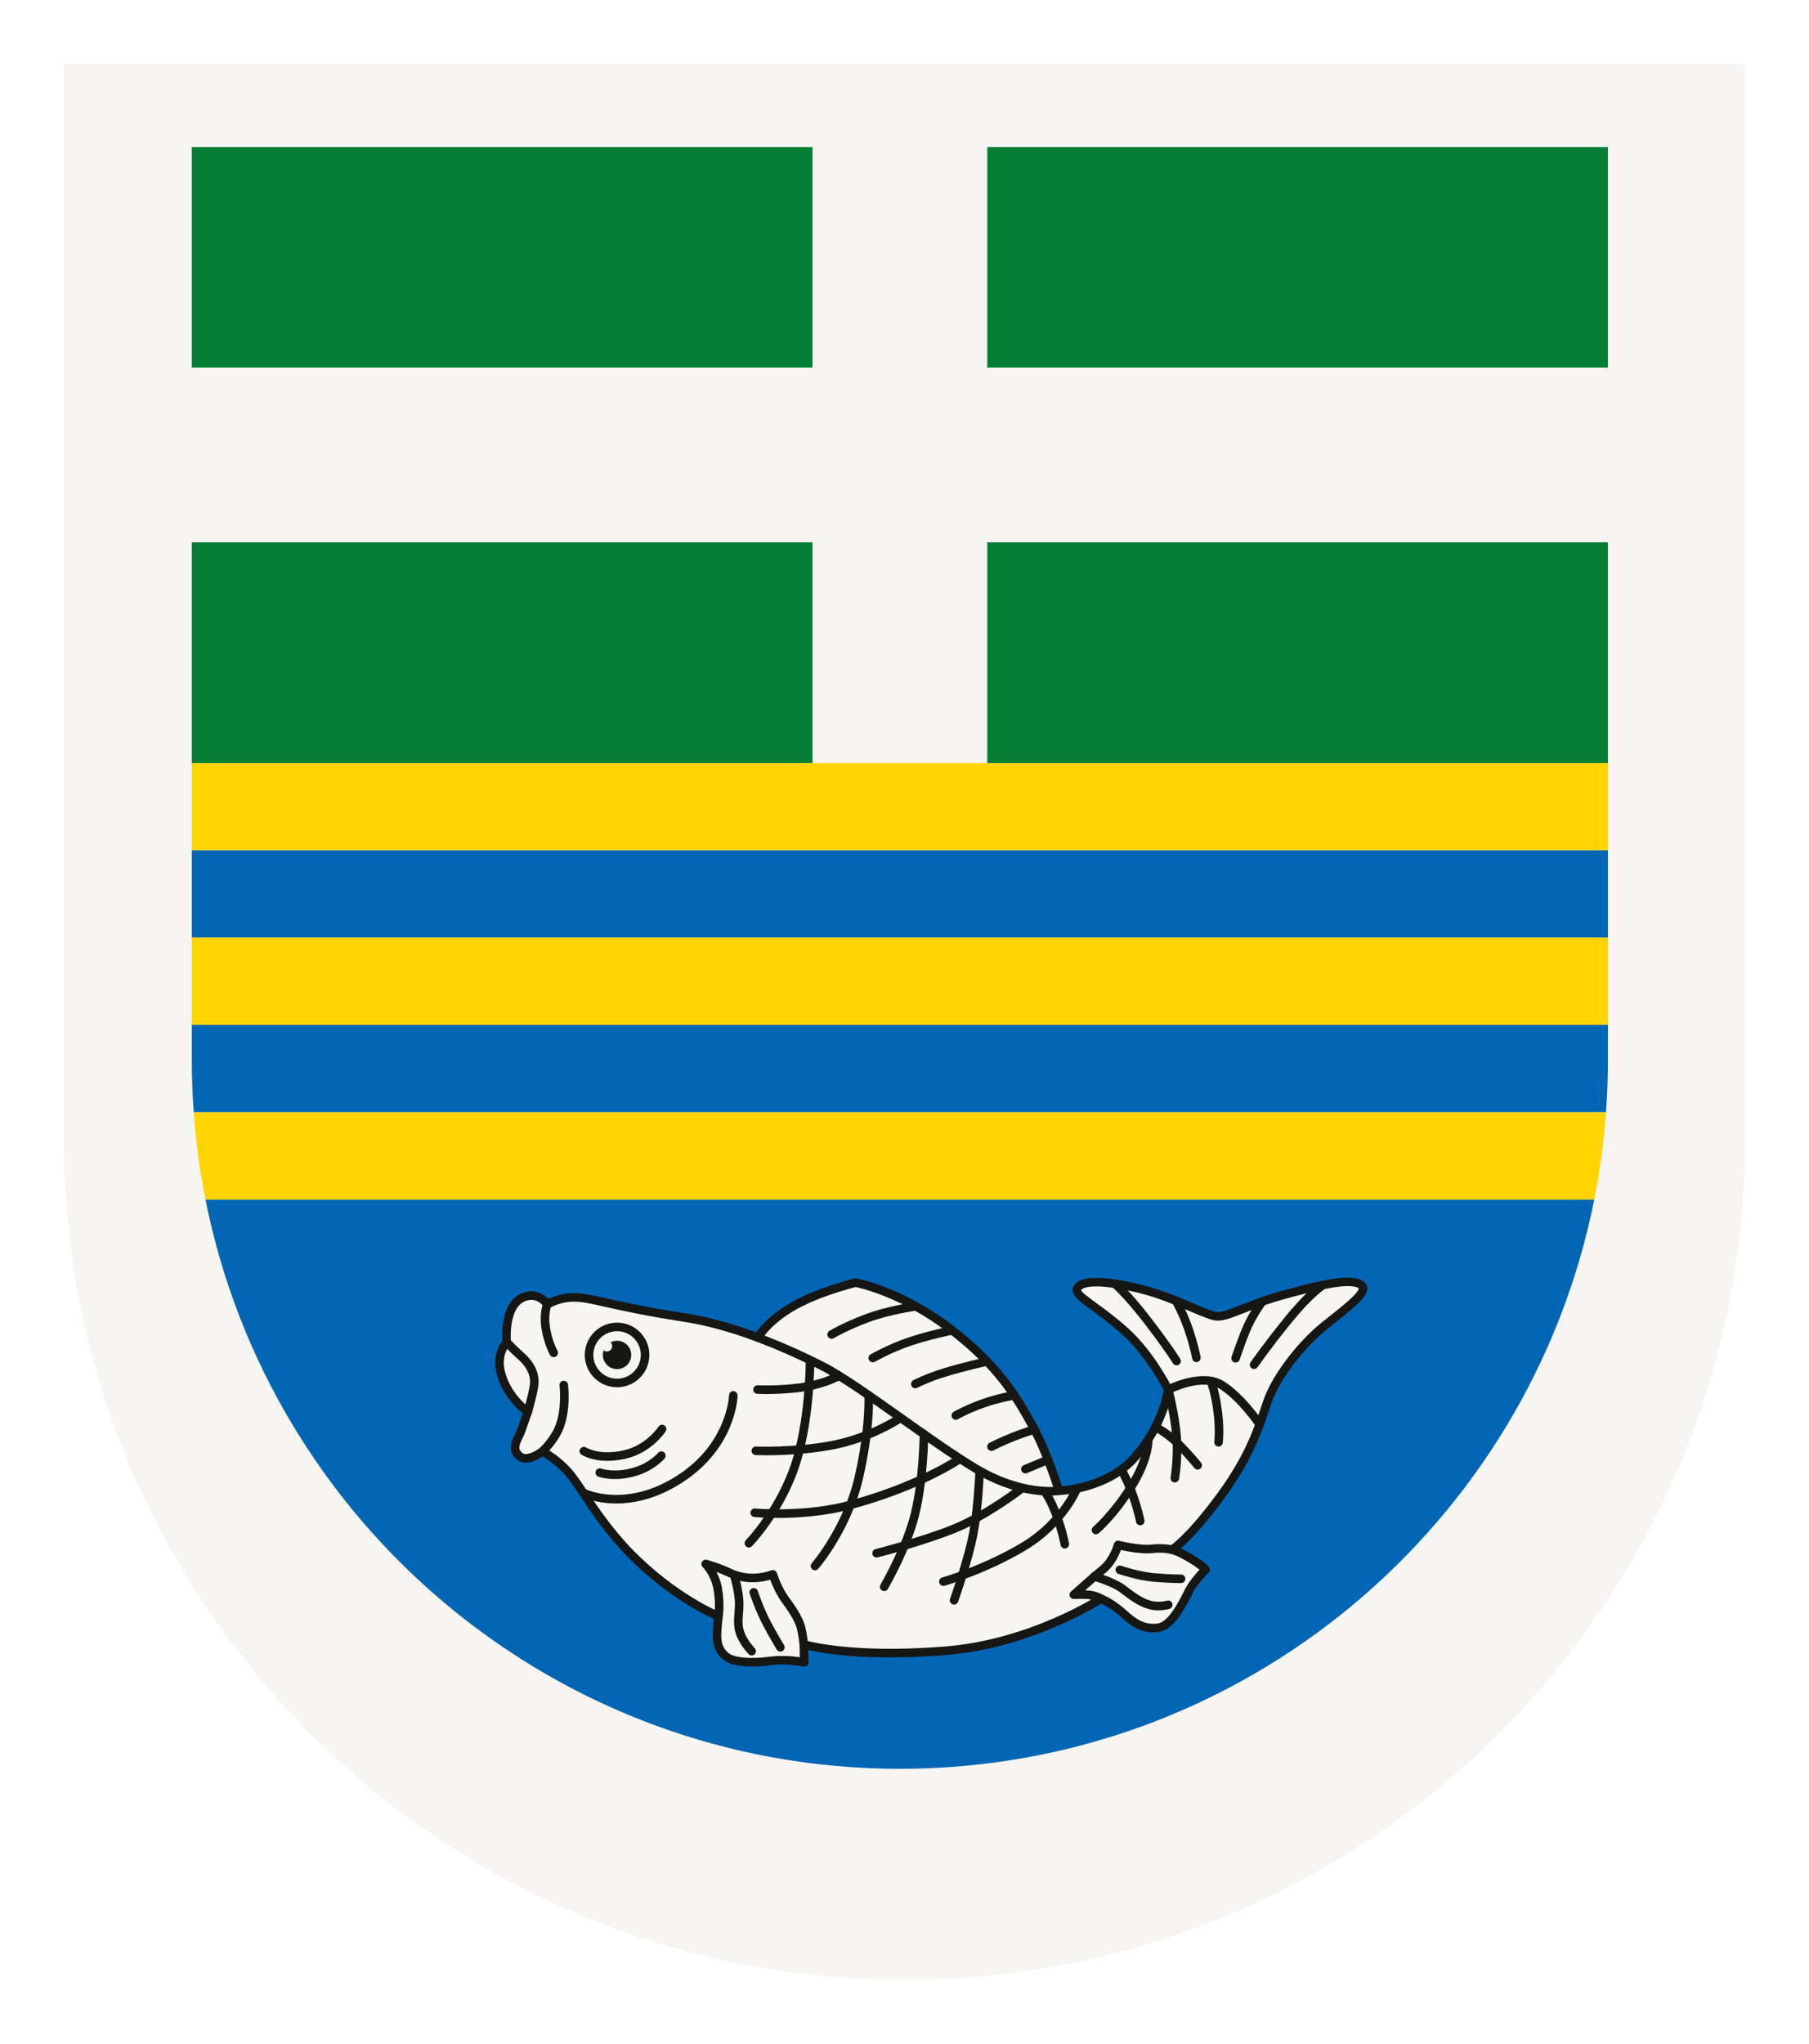
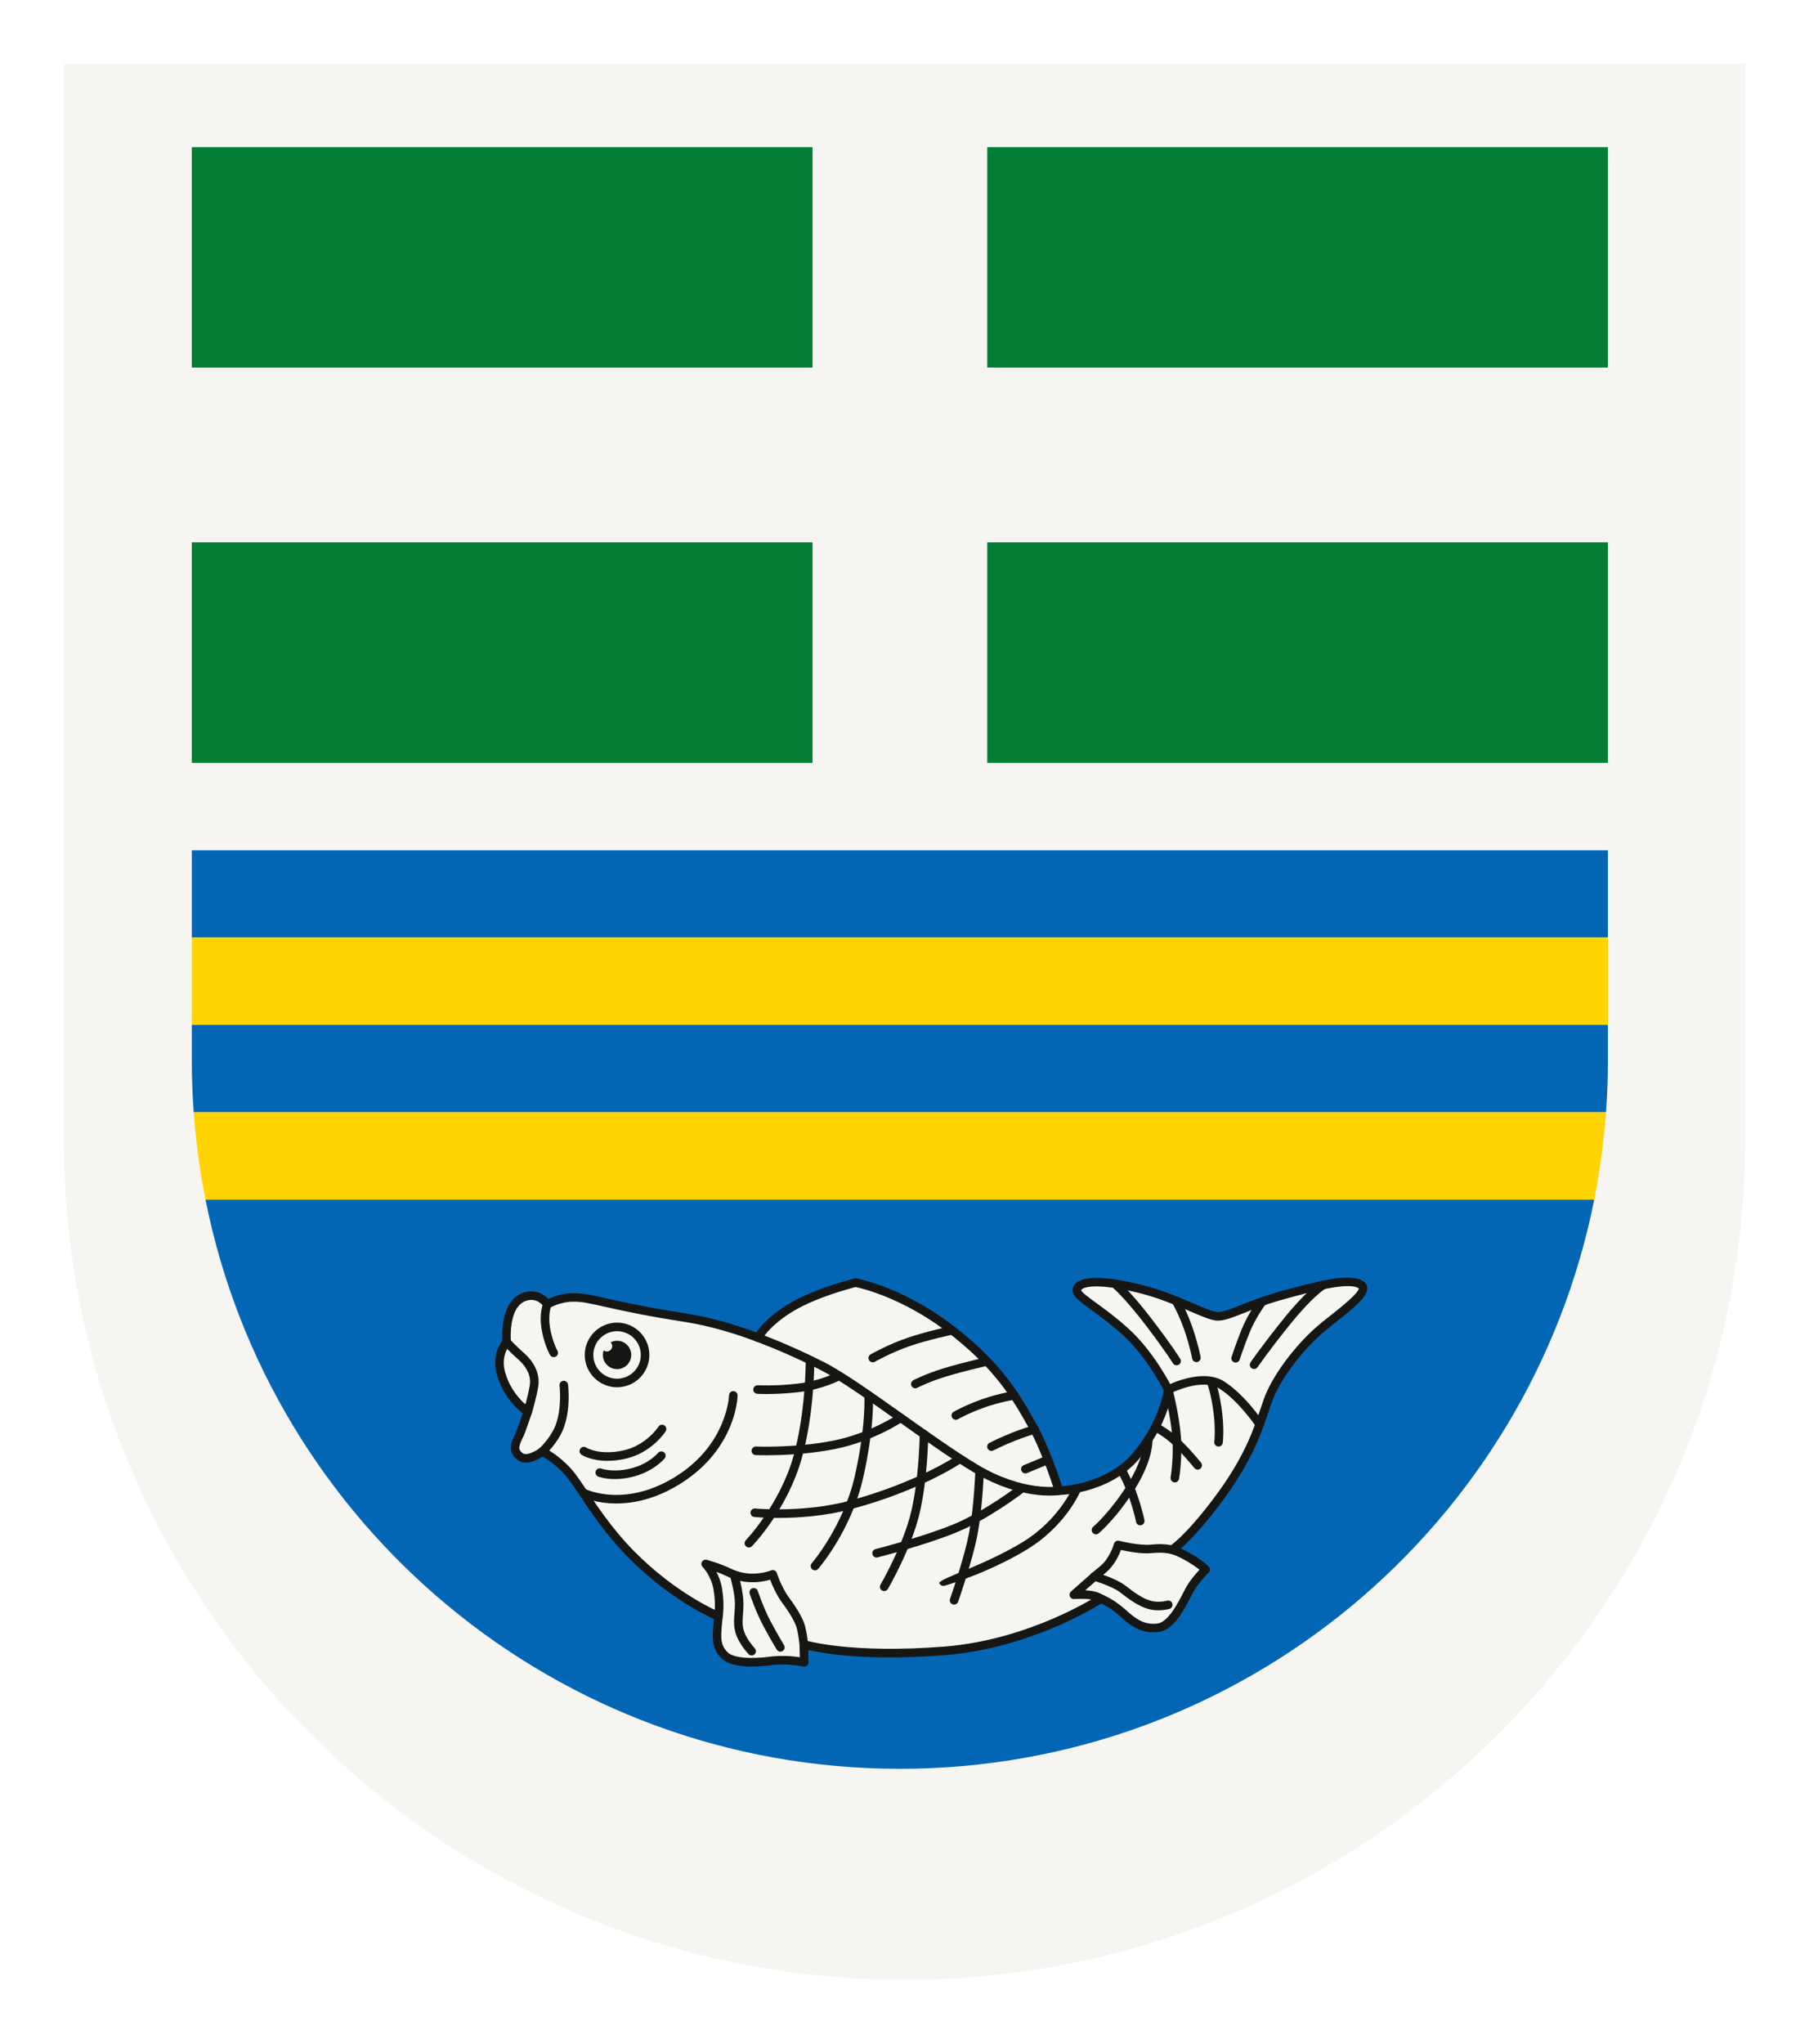
<svg xmlns="http://www.w3.org/2000/svg" width="85" height="96" viewBox="0 0 85 96" fill="none">
  <g filter="url(#filter0_d_52_2731)">
    <path d="M3 0H82V50.5C82 72.315 64.315 90 42.5 90C20.685 90 3 72.315 3 50.5V0Z" fill="#F6F5F2" />
  </g>
  <path d="M42.282 83.089C58.423 83.089 71.877 71.595 74.909 56.347H9.655C12.687 71.595 26.141 83.089 42.282 83.089Z" fill="#0366B4" />
  <path d="M9.013 49.858C9.014 50.661 9.045 51.457 9.102 52.246H75.462C75.519 51.457 75.55 50.661 75.55 49.858L75.551 48.144H9.013V49.858Z" fill="#0366B4" />
  <rect x="9.013" y="39.941" width="66.538" height="4.102" fill="#0366B4" />
  <path d="M9.655 56.347H74.909C75.175 55.007 75.362 53.639 75.462 52.246H9.102C9.202 53.639 9.388 55.007 9.655 56.347Z" fill="#FFD400" />
  <rect x="9.013" y="44.042" width="66.538" height="4.102" fill="#FFD400" />
-   <rect x="9.013" y="35.839" width="66.538" height="4.102" fill="#FFD400" />
  <rect x="9.013" y="6.911" width="29.167" height="10.357" fill="#037E34" />
  <rect x="46.383" y="6.911" width="29.167" height="10.357" fill="#037E34" />
  <rect x="9.013" y="25.471" width="29.167" height="10.368" fill="#037E34" />
  <rect x="46.383" y="25.471" width="29.167" height="10.368" fill="#037E34" />
  <path d="M46.383 17.268V6.911H38.18V17.268H9.013V25.471H38.18V35.839H46.383V25.471H75.551V17.268H46.383Z" fill="#F6F5F2" />
  <path d="M25.715 61.269C25.715 61.269 26.263 60.949 26.908 60.944C27.604 60.938 28.1 61.139 29.964 61.508C31.828 61.876 32.392 61.876 33.563 62.179C34.733 62.483 35.611 62.835 35.611 62.835C35.611 62.835 36.142 61.833 37.92 61.031C38.971 60.556 40.196 60.25 40.196 60.25C40.196 60.25 42.277 60.619 44.618 62.396C46.959 64.174 47.805 65.712 48.498 66.948C49.192 68.183 49.756 70.025 49.756 70.025C49.756 70.025 52.01 69.982 53.354 68.422C54.698 66.861 54.893 65.279 54.893 65.279C54.893 65.279 54.09 63.65 52.899 62.569C51.49 61.291 50.428 60.879 50.623 60.511C50.818 60.142 51.837 60.12 53.528 60.532C55.218 60.944 56.627 61.789 57.169 61.833C57.711 61.876 58.6 61.291 60.356 60.814C62.112 60.337 63.456 60.012 63.954 60.359C64.453 60.706 62.74 61.811 61.917 62.548C61.093 63.285 59.966 64.65 59.554 65.842C59.142 67.034 58.773 68.422 57.126 70.589C55.743 72.408 55.067 72.8 55.067 72.8C55.067 72.8 55.327 72.843 55.912 73.19C56.497 73.537 56.649 73.732 56.649 73.732C56.649 73.732 56.129 74.23 55.869 74.729C55.609 75.227 55.088 76.376 54.416 76.463C53.592 76.569 53.123 76.087 52.682 75.704C52.184 75.271 51.728 75.097 51.728 75.097C51.728 75.097 48.52 77.221 44.401 77.546C39.848 77.906 37.768 77.243 37.768 77.243L37.79 78.088C37.79 78.088 37.009 77.915 36.186 78.023C35.362 78.132 34.473 78.11 34.105 77.806C33.736 77.503 33.673 77.115 33.693 76.701C33.709 76.36 33.758 75.921 33.758 75.921C33.758 75.921 31.698 75.097 29.617 72.973C28.073 71.397 27.276 69.787 26.691 69.137C26.105 68.487 25.482 68.183 25.482 68.183C25.482 68.183 24.805 68.703 24.436 68.422C23.958 68.056 24.328 67.641 24.48 67.229C24.631 66.818 24.799 66.314 24.799 66.314C24.799 66.314 23.889 65.728 23.548 64.542C23.276 63.597 23.808 63.046 23.808 63.046C23.808 63.046 23.629 61.209 24.697 60.901C25.358 60.709 25.715 61.269 25.715 61.269Z" fill="#F6F5F2" />
  <path d="M37.79 78.289C37.775 78.289 37.761 78.288 37.746 78.285C37.739 78.283 36.988 78.121 36.212 78.222C35.715 78.288 34.501 78.394 33.977 77.962C33.511 77.579 33.473 77.082 33.492 76.692C33.502 76.468 33.526 76.207 33.542 76.047C33.037 75.821 31.274 74.951 29.474 73.114C28.467 72.086 27.767 71.034 27.255 70.266C26.979 69.851 26.74 69.493 26.541 69.271C26.127 68.811 25.689 68.531 25.496 68.419C25.257 68.577 24.702 68.877 24.314 68.581C23.806 68.193 24.034 67.716 24.185 67.4C24.225 67.316 24.263 67.237 24.291 67.16C24.392 66.886 24.501 66.568 24.562 66.389C24.284 66.173 23.638 65.583 23.354 64.597C23.109 63.746 23.453 63.176 23.601 62.981C23.578 62.591 23.556 61.021 24.64 60.708C25.159 60.557 25.557 60.795 25.769 61.016C25.99 60.913 26.42 60.747 26.906 60.743C27.378 60.743 27.763 60.826 28.465 60.983C28.855 61.071 29.341 61.179 30.003 61.31C30.815 61.471 31.367 61.559 31.855 61.637C32.464 61.735 32.945 61.812 33.613 61.985C34.508 62.217 35.226 62.474 35.53 62.589C35.755 62.265 36.408 61.492 37.837 60.847C38.893 60.371 40.097 60.068 40.147 60.056C40.175 60.049 40.203 60.048 40.231 60.053C40.318 60.068 42.387 60.45 44.74 62.236C47.083 64.015 47.95 65.559 48.646 66.8L48.674 66.849C49.262 67.897 49.749 69.345 49.9 69.815C50.412 69.773 52.128 69.538 53.202 68.29C54.345 66.964 54.633 65.606 54.684 65.312C54.533 65.021 53.79 63.65 52.764 62.718C52.189 62.197 51.681 61.828 51.274 61.532C50.635 61.067 50.249 60.786 50.445 60.416C50.771 59.8 52.327 60.033 53.575 60.337C54.542 60.572 55.4 60.939 56.088 61.234C56.567 61.439 56.981 61.616 57.185 61.632C57.421 61.651 57.791 61.506 58.302 61.304C58.815 61.102 59.453 60.851 60.303 60.62C62.147 60.119 63.496 59.796 64.069 60.194C64.178 60.27 64.241 60.381 64.245 60.507C64.257 60.901 63.702 61.37 62.786 62.095C62.512 62.311 62.254 62.516 62.05 62.698C61.216 63.445 60.138 64.768 59.744 65.908C59.704 66.023 59.665 66.14 59.625 66.259C59.254 67.359 58.794 68.727 57.286 70.711C56.414 71.858 55.814 72.45 55.48 72.736C55.618 72.797 55.795 72.887 56.014 73.017C56.615 73.373 56.79 73.586 56.808 73.609C56.871 73.69 56.862 73.806 56.788 73.877C56.783 73.882 56.288 74.359 56.047 74.822C56.023 74.868 55.997 74.919 55.969 74.974C55.665 75.571 55.157 76.57 54.442 76.662C53.589 76.772 53.068 76.312 52.649 75.943L52.55 75.856C52.213 75.563 51.895 75.395 51.745 75.324C51.182 75.674 48.151 77.452 44.417 77.747C40.74 78.037 38.674 77.67 37.976 77.506L37.991 78.083C37.992 78.145 37.965 78.204 37.917 78.243C37.881 78.273 37.836 78.289 37.79 78.289ZM25.482 67.982C25.512 67.982 25.542 67.989 25.57 68.003C25.597 68.016 26.236 68.331 26.84 69.003C27.059 69.245 27.293 69.597 27.59 70.043C28.092 70.798 28.781 71.832 29.761 72.833C31.785 74.898 33.812 75.726 33.832 75.734C33.916 75.768 33.967 75.853 33.957 75.943C33.957 75.948 33.909 76.38 33.893 76.711C33.872 77.163 33.97 77.436 34.232 77.652C34.503 77.875 35.26 77.942 36.159 77.824C36.731 77.749 37.277 77.802 37.582 77.848L37.567 77.248C37.565 77.183 37.595 77.122 37.647 77.083C37.699 77.043 37.767 77.032 37.829 77.051C37.849 77.058 39.937 77.697 44.385 77.346C48.401 77.029 51.586 74.951 51.617 74.93C51.671 74.894 51.739 74.886 51.8 74.91C51.82 74.917 52.294 75.101 52.814 75.552L52.915 75.641C53.31 75.99 53.721 76.35 54.39 76.264C54.895 76.198 55.36 75.283 55.611 74.792C55.639 74.735 55.666 74.683 55.691 74.636C55.877 74.279 56.181 73.93 56.362 73.738C56.259 73.653 56.086 73.526 55.81 73.363C55.278 73.048 55.033 72.998 55.031 72.998C54.949 72.982 54.883 72.916 54.87 72.834C54.856 72.751 54.893 72.668 54.966 72.626C54.971 72.623 55.639 72.213 56.966 70.467C58.434 68.536 58.864 67.258 59.244 66.131C59.284 66.011 59.324 65.893 59.364 65.777C59.781 64.569 60.91 63.179 61.783 62.398C61.995 62.208 62.258 62 62.536 61.78C62.999 61.413 63.859 60.732 63.843 60.519C63.377 60.202 61.661 60.668 60.409 61.008C59.58 61.233 58.953 61.48 58.45 61.678C57.867 61.908 57.483 62.06 57.153 62.033C56.883 62.011 56.484 61.84 55.93 61.603C55.255 61.315 54.415 60.955 53.48 60.727C51.557 60.259 50.886 60.442 50.8 60.605C50.815 60.701 51.184 60.969 51.51 61.206C51.904 61.492 52.443 61.884 53.034 62.421C54.239 63.515 55.04 65.122 55.073 65.19C55.091 65.225 55.097 65.265 55.093 65.304C55.084 65.371 54.874 66.965 53.506 68.553C52.12 70.163 49.855 70.225 49.76 70.227C49.662 70.228 49.59 70.17 49.563 70.084C49.558 70.066 48.998 68.248 48.323 67.046L48.295 66.996C47.617 65.788 46.773 64.284 44.496 62.556C42.403 60.967 40.501 60.52 40.202 60.456C39.977 60.515 38.916 60.802 38.002 61.214C36.321 61.973 35.794 62.92 35.788 62.93C35.74 63.02 35.631 63.06 35.536 63.022C35.527 63.018 34.655 62.67 33.512 62.374C32.862 62.206 32.413 62.134 31.791 62.034C31.324 61.959 30.744 61.867 29.925 61.705C29.258 61.573 28.769 61.463 28.377 61.375C27.683 61.22 27.336 61.138 26.909 61.145C26.329 61.15 25.821 61.44 25.816 61.443C25.724 61.497 25.605 61.468 25.546 61.378C25.532 61.357 25.254 60.947 24.752 61.094C23.858 61.352 24.006 63.011 24.008 63.027C24.013 63.086 23.993 63.144 23.952 63.186C23.935 63.205 23.507 63.673 23.741 64.486C24.055 65.581 24.9 66.139 24.908 66.145C24.985 66.195 25.019 66.291 24.99 66.377C24.988 66.382 24.819 66.889 24.668 67.299C24.633 67.394 24.59 67.485 24.547 67.573C24.371 67.942 24.33 68.087 24.558 68.262C24.743 68.404 25.178 68.162 25.36 68.024C25.396 67.996 25.439 67.982 25.482 67.982Z" fill="#161615" />
  <path d="M59.186 67.105C59.121 67.105 59.057 67.074 59.018 67.016C59.01 67.004 58.206 65.808 57.3 65.232C56.468 64.702 55.001 65.45 54.986 65.457C54.888 65.508 54.766 65.47 54.715 65.371C54.664 65.273 54.702 65.151 54.801 65.1C54.869 65.065 56.488 64.239 57.516 64.892C58.494 65.515 59.318 66.741 59.353 66.793C59.414 66.885 59.389 67.01 59.297 67.072C59.263 67.094 59.224 67.105 59.186 67.105Z" fill="#161615" />
  <path d="M55.283 64.136C55.215 64.136 55.149 64.101 55.111 64.039C55.108 64.033 54.777 63.487 53.823 62.236C52.877 60.996 52.319 60.517 52.314 60.512C52.229 60.441 52.219 60.314 52.29 60.229C52.362 60.145 52.489 60.134 52.574 60.206C52.597 60.225 53.165 60.711 54.142 61.993C55.114 63.266 55.442 63.809 55.456 63.832C55.513 63.927 55.482 64.05 55.387 64.107C55.354 64.127 55.319 64.136 55.283 64.136Z" fill="#161615" />
  <path d="M56.215 63.984C56.12 63.984 56.036 63.917 56.018 63.82C56.017 63.814 55.909 63.239 55.657 62.505C55.407 61.775 55.091 61.223 55.087 61.218C55.032 61.122 55.065 60.999 55.161 60.943C55.257 60.888 55.38 60.921 55.436 61.017C55.45 61.041 55.774 61.606 56.037 62.374C56.299 63.138 56.409 63.722 56.413 63.747C56.433 63.856 56.361 63.961 56.252 63.981C56.24 63.983 56.227 63.984 56.215 63.984Z" fill="#161615" />
  <path d="M58.058 64.006C58.038 64.006 58.017 64.003 57.996 63.996C57.891 63.962 57.833 63.849 57.867 63.743C57.869 63.737 58.068 63.121 58.349 62.429C58.637 61.72 59.112 61.069 59.132 61.042C59.197 60.953 59.323 60.933 59.413 60.999C59.502 61.064 59.521 61.19 59.456 61.28C59.451 61.286 58.99 61.919 58.721 62.58C58.446 63.258 58.251 63.861 58.249 63.867C58.222 63.952 58.143 64.006 58.058 64.006Z" fill="#161615" />
  <path d="M58.925 64.309C58.886 64.309 58.846 64.298 58.812 64.274C58.72 64.212 58.697 64.087 58.76 63.995C58.765 63.987 59.339 63.15 60.352 61.901C61.38 60.633 61.98 60.248 62.005 60.232C62.099 60.173 62.223 60.201 62.282 60.295C62.341 60.389 62.313 60.513 62.219 60.572C62.214 60.575 61.642 60.948 60.664 62.154C59.662 63.391 59.097 64.214 59.091 64.222C59.052 64.279 58.989 64.309 58.925 64.309Z" fill="#161615" />
  <path d="M57.256 67.951C57.248 67.951 57.24 67.95 57.231 67.949C57.121 67.935 57.043 67.835 57.057 67.725C57.057 67.72 57.117 67.215 57.035 66.471C56.931 65.536 56.724 64.988 56.722 64.983C56.682 64.879 56.734 64.763 56.837 64.723C56.941 64.683 57.057 64.735 57.097 64.838C57.106 64.862 57.324 65.435 57.434 66.427C57.522 67.222 57.458 67.752 57.455 67.775C57.443 67.876 57.356 67.951 57.256 67.951Z" fill="#161615" />
  <path d="M51.728 75.298C51.688 75.298 51.647 75.286 51.612 75.261C51.612 75.261 51.472 75.168 51.22 75.128C50.937 75.083 50.473 75.113 50.468 75.114C50.381 75.12 50.303 75.07 50.27 74.991C50.236 74.913 50.257 74.821 50.32 74.764C50.328 74.756 51.175 73.992 51.694 73.57C52.155 73.195 52.34 72.527 52.342 72.52C52.37 72.414 52.479 72.351 52.586 72.377C52.595 72.38 53.528 72.618 54.091 72.557C54.732 72.488 55.111 72.603 55.127 72.608C55.232 72.641 55.292 72.754 55.258 72.86C55.225 72.965 55.113 73.024 55.008 72.992C54.998 72.989 54.68 72.898 54.134 72.956C53.656 73.007 52.988 72.88 52.669 72.81C52.571 73.073 52.349 73.556 51.947 73.882C51.663 74.113 51.277 74.45 50.99 74.705C51.091 74.709 51.193 74.717 51.283 74.731C51.628 74.785 51.824 74.918 51.845 74.933C51.935 74.998 51.956 75.123 51.892 75.214C51.853 75.269 51.791 75.298 51.728 75.298Z" fill="#161615" />
  <path d="M54.426 75.643C54.276 75.643 54.109 75.627 53.942 75.577C53.451 75.432 53.012 75.094 52.625 74.796C52.238 74.499 51.368 74.247 51.359 74.245C51.252 74.214 51.19 74.103 51.221 73.996C51.251 73.89 51.363 73.829 51.469 73.858C51.508 73.87 52.422 74.133 52.87 74.478C53.319 74.823 53.667 75.077 54.056 75.192C54.429 75.302 54.834 75.193 54.838 75.191C54.944 75.162 55.056 75.223 55.086 75.33C55.117 75.436 55.055 75.547 54.948 75.578C54.935 75.582 54.715 75.643 54.426 75.643Z" fill="#161615" />
-   <path d="M55.495 74.366C55.472 74.366 54.925 74.365 54.193 74.301C53.446 74.234 52.589 73.945 52.553 73.933C52.447 73.897 52.391 73.783 52.427 73.678C52.462 73.573 52.577 73.517 52.682 73.552C52.69 73.555 53.53 73.838 54.228 73.9C54.941 73.964 55.489 73.964 55.495 73.964C55.606 73.964 55.696 74.054 55.696 74.165C55.696 74.276 55.606 74.366 55.495 74.366Z" fill="#161615" />
  <path d="M49.319 70.254C48.649 70.254 47.327 70.105 45.734 69.152C44.706 68.537 43.445 67.644 42.225 66.779C40.775 65.752 39.405 64.782 38.512 64.332C36.868 63.501 35.557 63.029 35.543 63.025C35.439 62.987 35.385 62.872 35.422 62.768C35.459 62.663 35.574 62.608 35.679 62.646C35.692 62.651 37.027 63.131 38.693 63.973C39.613 64.437 40.995 65.415 42.457 66.451C43.671 67.311 44.926 68.2 45.941 68.808C48.08 70.087 49.706 69.83 49.722 69.828C49.83 69.81 49.935 69.882 49.954 69.992C49.972 70.102 49.899 70.205 49.789 70.224C49.768 70.228 49.602 70.254 49.319 70.254Z" fill="#161615" />
-   <path d="M39.074 62.89C39.006 62.89 38.94 62.855 38.902 62.793C38.845 62.698 38.875 62.574 38.97 62.517C38.996 62.501 39.616 62.129 40.662 61.736C41.712 61.343 42.931 61.179 42.982 61.173C43.092 61.157 43.193 61.236 43.208 61.346C43.222 61.456 43.145 61.557 43.035 61.571C43.023 61.573 41.809 61.736 40.803 62.113C39.795 62.491 39.184 62.857 39.178 62.861C39.145 62.88 39.11 62.89 39.074 62.89Z" fill="#161615" />
  <path d="M41.009 63.995C40.939 63.995 40.871 63.959 40.834 63.894C40.779 63.797 40.813 63.675 40.909 63.62C40.942 63.601 41.733 63.151 42.651 62.84C43.563 62.531 44.645 62.306 44.691 62.297C44.801 62.274 44.906 62.344 44.929 62.453C44.951 62.562 44.881 62.668 44.772 62.691C44.761 62.693 43.668 62.919 42.78 63.22C41.9 63.519 41.116 63.964 41.108 63.969C41.077 63.986 41.043 63.995 41.009 63.995Z" fill="#161615" />
  <path d="M43.009 65.215C42.937 65.215 42.867 65.176 42.831 65.108C42.779 65.009 42.817 64.888 42.914 64.836C42.938 64.823 43.495 64.531 44.365 64.268C45.223 64.009 46.303 63.763 46.313 63.761C46.422 63.736 46.529 63.804 46.554 63.912C46.578 64.021 46.511 64.128 46.402 64.153C46.392 64.155 45.326 64.398 44.481 64.653C43.651 64.904 43.108 65.188 43.102 65.191C43.073 65.207 43.04 65.215 43.009 65.215Z" fill="#161615" />
  <path d="M44.911 66.694C44.842 66.694 44.774 66.658 44.737 66.594C44.681 66.497 44.714 66.375 44.81 66.319C44.831 66.306 45.339 66.014 46.128 65.734C46.918 65.454 47.601 65.355 47.63 65.351C47.738 65.335 47.842 65.411 47.857 65.521C47.873 65.631 47.797 65.733 47.687 65.749C47.68 65.75 47.013 65.847 46.262 66.113C45.511 66.379 45.017 66.663 45.012 66.666C44.98 66.685 44.945 66.694 44.911 66.694Z" fill="#161615" />
  <path d="M46.585 68.157C46.513 68.157 46.443 68.117 46.407 68.048C46.356 67.95 46.394 67.828 46.493 67.777C46.511 67.768 46.947 67.543 47.519 67.314C47.967 67.135 48.534 66.959 48.558 66.951C48.664 66.918 48.777 66.977 48.81 67.083C48.842 67.189 48.783 67.302 48.677 67.335C48.671 67.337 48.101 67.514 47.668 67.687C47.116 67.908 46.682 68.132 46.678 68.134C46.648 68.149 46.616 68.157 46.585 68.157Z" fill="#161615" />
  <path d="M48.179 69.213C48.1 69.213 48.025 69.167 47.993 69.089C47.95 68.987 47.999 68.869 48.102 68.827L49.158 68.388C49.262 68.345 49.379 68.394 49.421 68.496C49.464 68.599 49.415 68.716 49.313 68.759L48.256 69.198C48.23 69.209 48.204 69.213 48.179 69.213Z" fill="#161615" />
  <path d="M55.202 69.636C55.191 69.636 55.179 69.635 55.168 69.633C55.058 69.614 54.985 69.51 55.004 69.401C55.005 69.391 55.161 68.469 55.083 67.484C55.004 66.49 54.702 65.342 54.699 65.331C54.67 65.223 54.734 65.113 54.842 65.085C54.949 65.057 55.059 65.12 55.087 65.227C55.1 65.276 55.402 66.422 55.484 67.452C55.566 68.489 55.407 69.43 55.4 69.469C55.383 69.567 55.298 69.636 55.202 69.636Z" fill="#161615" />
  <path d="M56.275 69.034C56.216 69.034 56.157 69.008 56.117 68.957C56.114 68.953 55.76 68.505 55.239 67.984C54.735 67.48 54.225 67.228 54.22 67.226C54.12 67.177 54.079 67.057 54.127 66.957C54.176 66.857 54.296 66.816 54.396 66.864C54.419 66.876 54.969 67.146 55.523 67.7C56.062 68.238 56.418 68.69 56.433 68.709C56.502 68.796 56.486 68.923 56.399 68.991C56.362 69.02 56.319 69.034 56.275 69.034Z" fill="#161615" />
  <path d="M51.495 72.074C51.438 72.074 51.381 72.05 51.342 72.002C51.27 71.918 51.281 71.791 51.366 71.719C51.374 71.713 52.167 71.037 52.983 69.734C53.776 68.468 53.75 67.67 53.749 67.663C53.745 67.552 53.83 67.458 53.94 67.452C54.047 67.441 54.144 67.53 54.151 67.641C54.153 67.677 54.193 68.56 53.324 69.948C52.471 71.308 51.659 71.998 51.624 72.027C51.587 72.059 51.541 72.074 51.495 72.074Z" fill="#161615" />
  <path d="M53.576 71.651C53.481 71.651 53.397 71.584 53.379 71.487C53.378 71.483 53.297 71.052 53.077 70.41C52.858 69.768 52.551 69.194 52.548 69.189C52.496 69.091 52.533 68.969 52.63 68.916C52.728 68.864 52.85 68.901 52.903 68.998C52.916 69.023 53.227 69.606 53.457 70.28C53.687 70.953 53.77 71.395 53.774 71.414C53.794 71.523 53.722 71.628 53.613 71.648C53.6 71.65 53.588 71.651 53.576 71.651Z" fill="#161615" />
-   <path d="M44.325 74.496C44.238 74.496 44.157 74.439 44.132 74.35C44.102 74.243 44.164 74.132 44.271 74.102C44.29 74.097 46.219 73.543 48.01 72.465C49.763 71.41 50.409 69.863 50.415 69.847C50.457 69.744 50.574 69.695 50.677 69.737C50.779 69.778 50.829 69.895 50.787 69.998C50.76 70.066 50.09 71.683 48.217 72.81C46.378 73.916 44.461 74.466 44.38 74.489C44.362 74.494 44.343 74.496 44.325 74.496Z" fill="#161615" />
-   <path d="M50.032 72.741C49.936 72.741 49.852 72.673 49.834 72.576C49.833 72.569 49.72 71.949 49.454 71.245C49.191 70.551 48.928 70.172 48.925 70.168C48.861 70.078 48.883 69.953 48.973 69.889C49.064 69.825 49.189 69.846 49.253 69.936C49.265 69.953 49.547 70.356 49.83 71.103C50.109 71.844 50.225 72.478 50.23 72.504C50.249 72.613 50.177 72.718 50.068 72.738C50.056 72.74 50.044 72.741 50.032 72.741Z" fill="#161615" />
+   <path d="M44.325 74.496C44.238 74.496 44.157 74.439 44.132 74.35C44.29 74.097 46.219 73.543 48.01 72.465C49.763 71.41 50.409 69.863 50.415 69.847C50.457 69.744 50.574 69.695 50.677 69.737C50.779 69.778 50.829 69.895 50.787 69.998C50.76 70.066 50.09 71.683 48.217 72.81C46.378 73.916 44.461 74.466 44.38 74.489C44.362 74.494 44.343 74.496 44.325 74.496Z" fill="#161615" />
  <path d="M44.83 75.374C44.807 75.374 44.785 75.371 44.763 75.363C44.658 75.326 44.603 75.211 44.64 75.106C44.647 75.087 45.32 73.172 45.542 71.967C45.765 70.76 45.826 69.178 45.826 69.162C45.831 69.051 45.916 68.962 46.035 68.969C46.146 68.973 46.232 69.066 46.228 69.177C46.225 69.243 46.165 70.804 45.938 72.04C45.71 73.276 45.047 75.161 45.019 75.24C44.99 75.323 44.912 75.374 44.83 75.374Z" fill="#161615" />
  <path d="M41.187 73.163C41.098 73.163 41.016 73.103 40.993 73.012C40.966 72.904 41.031 72.795 41.139 72.768C41.159 72.763 43.208 72.243 44.722 71.638C46.222 71.038 47.871 69.771 47.888 69.758C47.976 69.69 48.102 69.707 48.169 69.794C48.237 69.882 48.221 70.008 48.133 70.076C48.064 70.13 46.424 71.39 44.872 72.011C43.332 72.627 41.258 73.152 41.237 73.157C41.22 73.162 41.204 73.163 41.187 73.163Z" fill="#161615" />
  <path d="M41.545 74.74C41.511 74.74 41.476 74.731 41.444 74.713C41.348 74.657 41.316 74.534 41.372 74.438C41.382 74.42 42.435 72.607 42.813 71.014C43.193 69.414 43.214 67.389 43.214 67.369C43.215 67.258 43.305 67.169 43.415 67.169H43.417C43.528 67.17 43.617 67.261 43.616 67.372C43.615 67.457 43.595 69.462 43.204 71.107C42.812 72.759 41.763 74.564 41.719 74.641C41.681 74.704 41.614 74.74 41.545 74.74Z" fill="#161615" />
  <path d="M36.555 71.304C35.911 71.304 35.486 71.264 35.446 71.26C35.335 71.25 35.254 71.152 35.265 71.041C35.275 70.931 35.374 70.849 35.484 70.861C35.507 70.863 37.795 71.073 39.932 70.493C43.092 69.635 44.931 68.398 44.949 68.386C45.041 68.323 45.166 68.347 45.228 68.439C45.291 68.53 45.267 68.655 45.176 68.718C45.099 68.77 43.268 70.004 40.037 70.88C38.755 71.228 37.446 71.304 36.555 71.304Z" fill="#161615" />
  <path d="M38.294 73.765C38.247 73.765 38.2 73.749 38.162 73.716C38.078 73.643 38.069 73.516 38.142 73.432C38.157 73.415 39.628 71.699 40.163 69.342C40.701 66.967 40.614 65.578 40.613 65.564C40.606 65.453 40.689 65.357 40.8 65.35C40.911 65.337 41.006 65.425 41.014 65.536C41.018 65.594 41.107 66.992 40.554 69.431C39.997 71.89 38.508 73.623 38.445 73.696C38.406 73.742 38.35 73.765 38.294 73.765Z" fill="#161615" />
  <path d="M36.012 68.36C35.714 68.36 35.528 68.353 35.505 68.352C35.394 68.347 35.308 68.253 35.313 68.142C35.318 68.031 35.413 67.944 35.522 67.95C35.54 67.951 37.374 68.026 39.133 67.677C40.877 67.332 42.183 66.449 42.196 66.441C42.288 66.378 42.413 66.401 42.475 66.493C42.538 66.585 42.514 66.71 42.423 66.773C42.367 66.811 41.035 67.71 39.211 68.072C37.955 68.321 36.691 68.36 36.012 68.36Z" fill="#161615" />
  <path d="M35.188 72.692C35.138 72.692 35.088 72.673 35.049 72.635C34.969 72.558 34.967 72.431 35.044 72.351C35.06 72.335 36.643 70.683 37.287 68.389C37.859 66.353 37.86 63.96 37.86 63.936C37.859 63.825 37.949 63.734 38.06 63.734C38.171 63.734 38.261 63.824 38.262 63.934C38.262 64.034 38.262 66.406 37.674 68.498C37.002 70.893 35.401 72.561 35.333 72.631C35.293 72.672 35.241 72.692 35.188 72.692Z" fill="#161615" />
  <path d="M36.016 65.484C35.756 65.484 35.598 65.475 35.583 65.474C35.472 65.468 35.388 65.373 35.394 65.262C35.401 65.151 35.495 65.068 35.606 65.073C35.614 65.073 36.449 65.119 37.506 64.992C38.545 64.868 39.28 64.477 39.288 64.473C39.386 64.421 39.507 64.457 39.56 64.555C39.612 64.653 39.576 64.774 39.478 64.827C39.446 64.845 38.668 65.259 37.553 65.392C36.921 65.467 36.373 65.484 36.016 65.484Z" fill="#161615" />
  <path d="M37.768 77.444C37.666 77.444 37.578 77.367 37.568 77.263C37.568 77.258 37.525 76.829 37.448 76.523C37.396 76.314 37.236 75.935 36.767 75.31C36.483 74.931 36.284 74.463 36.187 74.206C36.04 74.248 35.825 74.298 35.578 74.317C35.08 74.356 34.611 74.264 34.142 74.038C33.989 73.964 33.82 73.897 33.663 73.84C33.769 74.041 33.87 74.296 33.923 74.602C34.058 75.376 33.96 75.934 33.955 75.957C33.935 76.066 33.831 76.138 33.722 76.119C33.613 76.099 33.54 75.995 33.56 75.886C33.561 75.88 33.649 75.371 33.527 74.671C33.41 73.996 33.02 73.615 33.017 73.611C32.951 73.548 32.936 73.447 32.981 73.368C33.026 73.288 33.12 73.249 33.209 73.272C33.234 73.279 33.834 73.442 34.316 73.676C34.72 73.87 35.123 73.949 35.547 73.916C35.931 73.887 36.233 73.769 36.236 73.767C36.288 73.747 36.346 73.749 36.396 73.773C36.446 73.797 36.485 73.84 36.502 73.893C36.504 73.9 36.724 74.583 37.089 75.069C37.497 75.614 37.749 76.07 37.838 76.425C37.922 76.761 37.966 77.205 37.968 77.224C37.979 77.334 37.898 77.432 37.788 77.443C37.781 77.444 37.774 77.444 37.768 77.444Z" fill="#161615" />
  <path d="M36.668 77.585C36.601 77.585 36.535 77.551 36.497 77.489C36.486 77.472 36.229 77.054 35.873 76.39C35.511 75.716 35.237 74.898 35.225 74.863C35.19 74.758 35.247 74.644 35.352 74.609C35.458 74.574 35.572 74.631 35.607 74.736C35.609 74.744 35.882 75.557 36.227 76.2C36.578 76.853 36.836 77.274 36.839 77.279C36.897 77.373 36.868 77.497 36.773 77.555C36.74 77.575 36.704 77.585 36.668 77.585Z" fill="#161615" />
  <path d="M35.318 77.764C35.266 77.764 35.213 77.743 35.174 77.702C35.156 77.684 34.733 77.24 34.575 76.746C34.463 76.401 34.486 76.106 34.51 75.793C34.521 75.65 34.532 75.501 34.532 75.336C34.532 74.835 34.315 74.083 34.313 74.075C34.282 73.969 34.343 73.857 34.45 73.826C34.556 73.795 34.667 73.856 34.699 73.963C34.708 73.996 34.934 74.777 34.934 75.336C34.934 75.516 34.922 75.68 34.911 75.824C34.888 76.119 34.87 76.353 34.957 76.623C35.087 77.028 35.46 77.42 35.463 77.424C35.54 77.504 35.538 77.631 35.458 77.708C35.419 77.745 35.369 77.764 35.318 77.764Z" fill="#161615" />
  <path d="M28.962 70.625C28.003 70.625 27.391 70.337 27.345 70.315C27.245 70.266 27.204 70.146 27.253 70.046C27.301 69.947 27.421 69.905 27.521 69.953C27.6 69.991 29.43 70.836 31.796 69.331C34.173 67.819 34.255 65.568 34.256 65.545C34.258 65.435 34.351 65.342 34.461 65.349C34.572 65.352 34.66 65.443 34.658 65.554C34.656 65.655 34.577 68.038 32.012 69.67C30.835 70.418 29.774 70.625 28.962 70.625Z" fill="#161615" />
  <path d="M28.547 68.622C27.768 68.622 27.345 68.35 27.323 68.335C27.23 68.273 27.204 68.149 27.266 68.056C27.327 67.964 27.451 67.938 27.543 67.999C27.555 68.006 28.169 68.383 29.292 68.133C30.369 67.894 30.933 67.027 30.938 67.019C30.998 66.925 31.122 66.898 31.216 66.957C31.309 67.017 31.337 67.141 31.277 67.235C31.251 67.276 30.617 68.251 29.379 68.526C29.068 68.595 28.79 68.622 28.547 68.622Z" fill="#161615" />
  <path d="M28.89 69.478C28.415 69.478 28.127 69.369 28.108 69.362C28.005 69.322 27.954 69.206 27.994 69.102C28.034 68.999 28.15 68.948 28.253 68.987C28.265 68.992 28.861 69.206 29.751 68.949C30.52 68.728 30.916 68.256 30.92 68.251C30.99 68.166 31.116 68.153 31.202 68.223C31.288 68.293 31.301 68.419 31.231 68.505C31.212 68.528 30.758 69.077 29.863 69.335C29.488 69.443 29.159 69.478 28.89 69.478Z" fill="#161615" />
  <path d="M25.482 68.384C25.428 68.384 25.373 68.362 25.333 68.318C25.259 68.236 25.265 68.109 25.347 68.034C25.352 68.03 25.838 67.583 26.077 67.016C26.424 66.193 26.292 65.098 26.291 65.087C26.277 64.977 26.355 64.877 26.465 64.863C26.575 64.851 26.676 64.927 26.69 65.037C26.696 65.086 26.837 66.248 26.448 67.172C26.174 67.823 25.64 68.312 25.617 68.332C25.579 68.367 25.53 68.384 25.482 68.384Z" fill="#161615" />
  <path d="M24.8 66.515C24.78 66.515 24.761 66.512 24.741 66.506C24.635 66.474 24.575 66.362 24.607 66.256C24.609 66.249 24.816 65.564 24.894 65.064C24.98 64.508 24.595 64.073 24.357 63.864C23.931 63.486 23.669 63.192 23.658 63.18C23.584 63.097 23.591 62.97 23.674 62.896C23.757 62.822 23.884 62.83 23.958 62.913C23.96 62.916 24.216 63.202 24.624 63.562C25.14 64.019 25.377 64.574 25.291 65.126C25.208 65.653 25 66.343 24.992 66.372C24.966 66.459 24.886 66.515 24.8 66.515Z" fill="#161615" />
  <path d="M28.994 65.166C28.157 65.166 27.476 64.485 27.476 63.648C27.476 62.811 28.157 62.13 28.994 62.13C29.831 62.13 30.512 62.811 30.512 63.648C30.512 64.485 29.831 65.166 28.994 65.166ZM28.994 62.532C28.379 62.532 27.878 63.033 27.878 63.648C27.878 64.263 28.379 64.764 28.994 64.764C29.609 64.764 30.11 64.263 30.11 63.648C30.11 63.033 29.609 62.532 28.994 62.532Z" fill="#161615" />
  <path d="M28.994 62.981C28.885 62.981 28.784 63.01 28.693 63.056C28.738 63.102 28.766 63.164 28.766 63.233C28.766 63.373 28.653 63.485 28.514 63.485C28.458 63.485 28.407 63.467 28.365 63.435C28.343 63.502 28.327 63.573 28.327 63.648C28.327 64.016 28.626 64.314 28.994 64.314C29.362 64.314 29.66 64.016 29.66 63.648C29.66 63.28 29.362 62.981 28.994 62.981Z" fill="#161615" />
  <path d="M26.019 63.751C25.949 63.751 25.881 63.715 25.844 63.65C25.833 63.63 25.565 63.155 25.446 62.428C25.325 61.68 25.522 61.209 25.531 61.19C25.575 61.088 25.693 61.041 25.795 61.085C25.896 61.128 25.944 61.246 25.9 61.348C25.897 61.355 25.742 61.743 25.843 62.364C25.949 63.014 26.191 63.447 26.193 63.451C26.248 63.547 26.214 63.67 26.118 63.725C26.087 63.743 26.052 63.751 26.019 63.751Z" fill="#161615" />
  <defs>
    <filter id="filter0_d_52_2731" x="0" y="0" width="85" height="96" filterUnits="userSpaceOnUse" color-interpolation-filters="sRGB">
      <feFlood flood-opacity="0" result="BackgroundImageFix" />
      <feColorMatrix in="SourceAlpha" type="matrix" values="0 0 0 0 0 0 0 0 0 0 0 0 0 0 0 0 0 0 127 0" result="hardAlpha" />
      <feOffset dy="3" />
      <feGaussianBlur stdDeviation="1.5" />
      <feComposite in2="hardAlpha" operator="out" />
      <feColorMatrix type="matrix" values="0 0 0 0 0.012 0 0 0 0 0.4 0 0 0 0 0.706 0 0 0 0.502 0" />
      <feBlend mode="normal" in2="BackgroundImageFix" result="effect1_dropShadow_52_2731" />
      <feBlend mode="normal" in="SourceGraphic" in2="effect1_dropShadow_52_2731" result="shape" />
    </filter>
  </defs>
</svg>